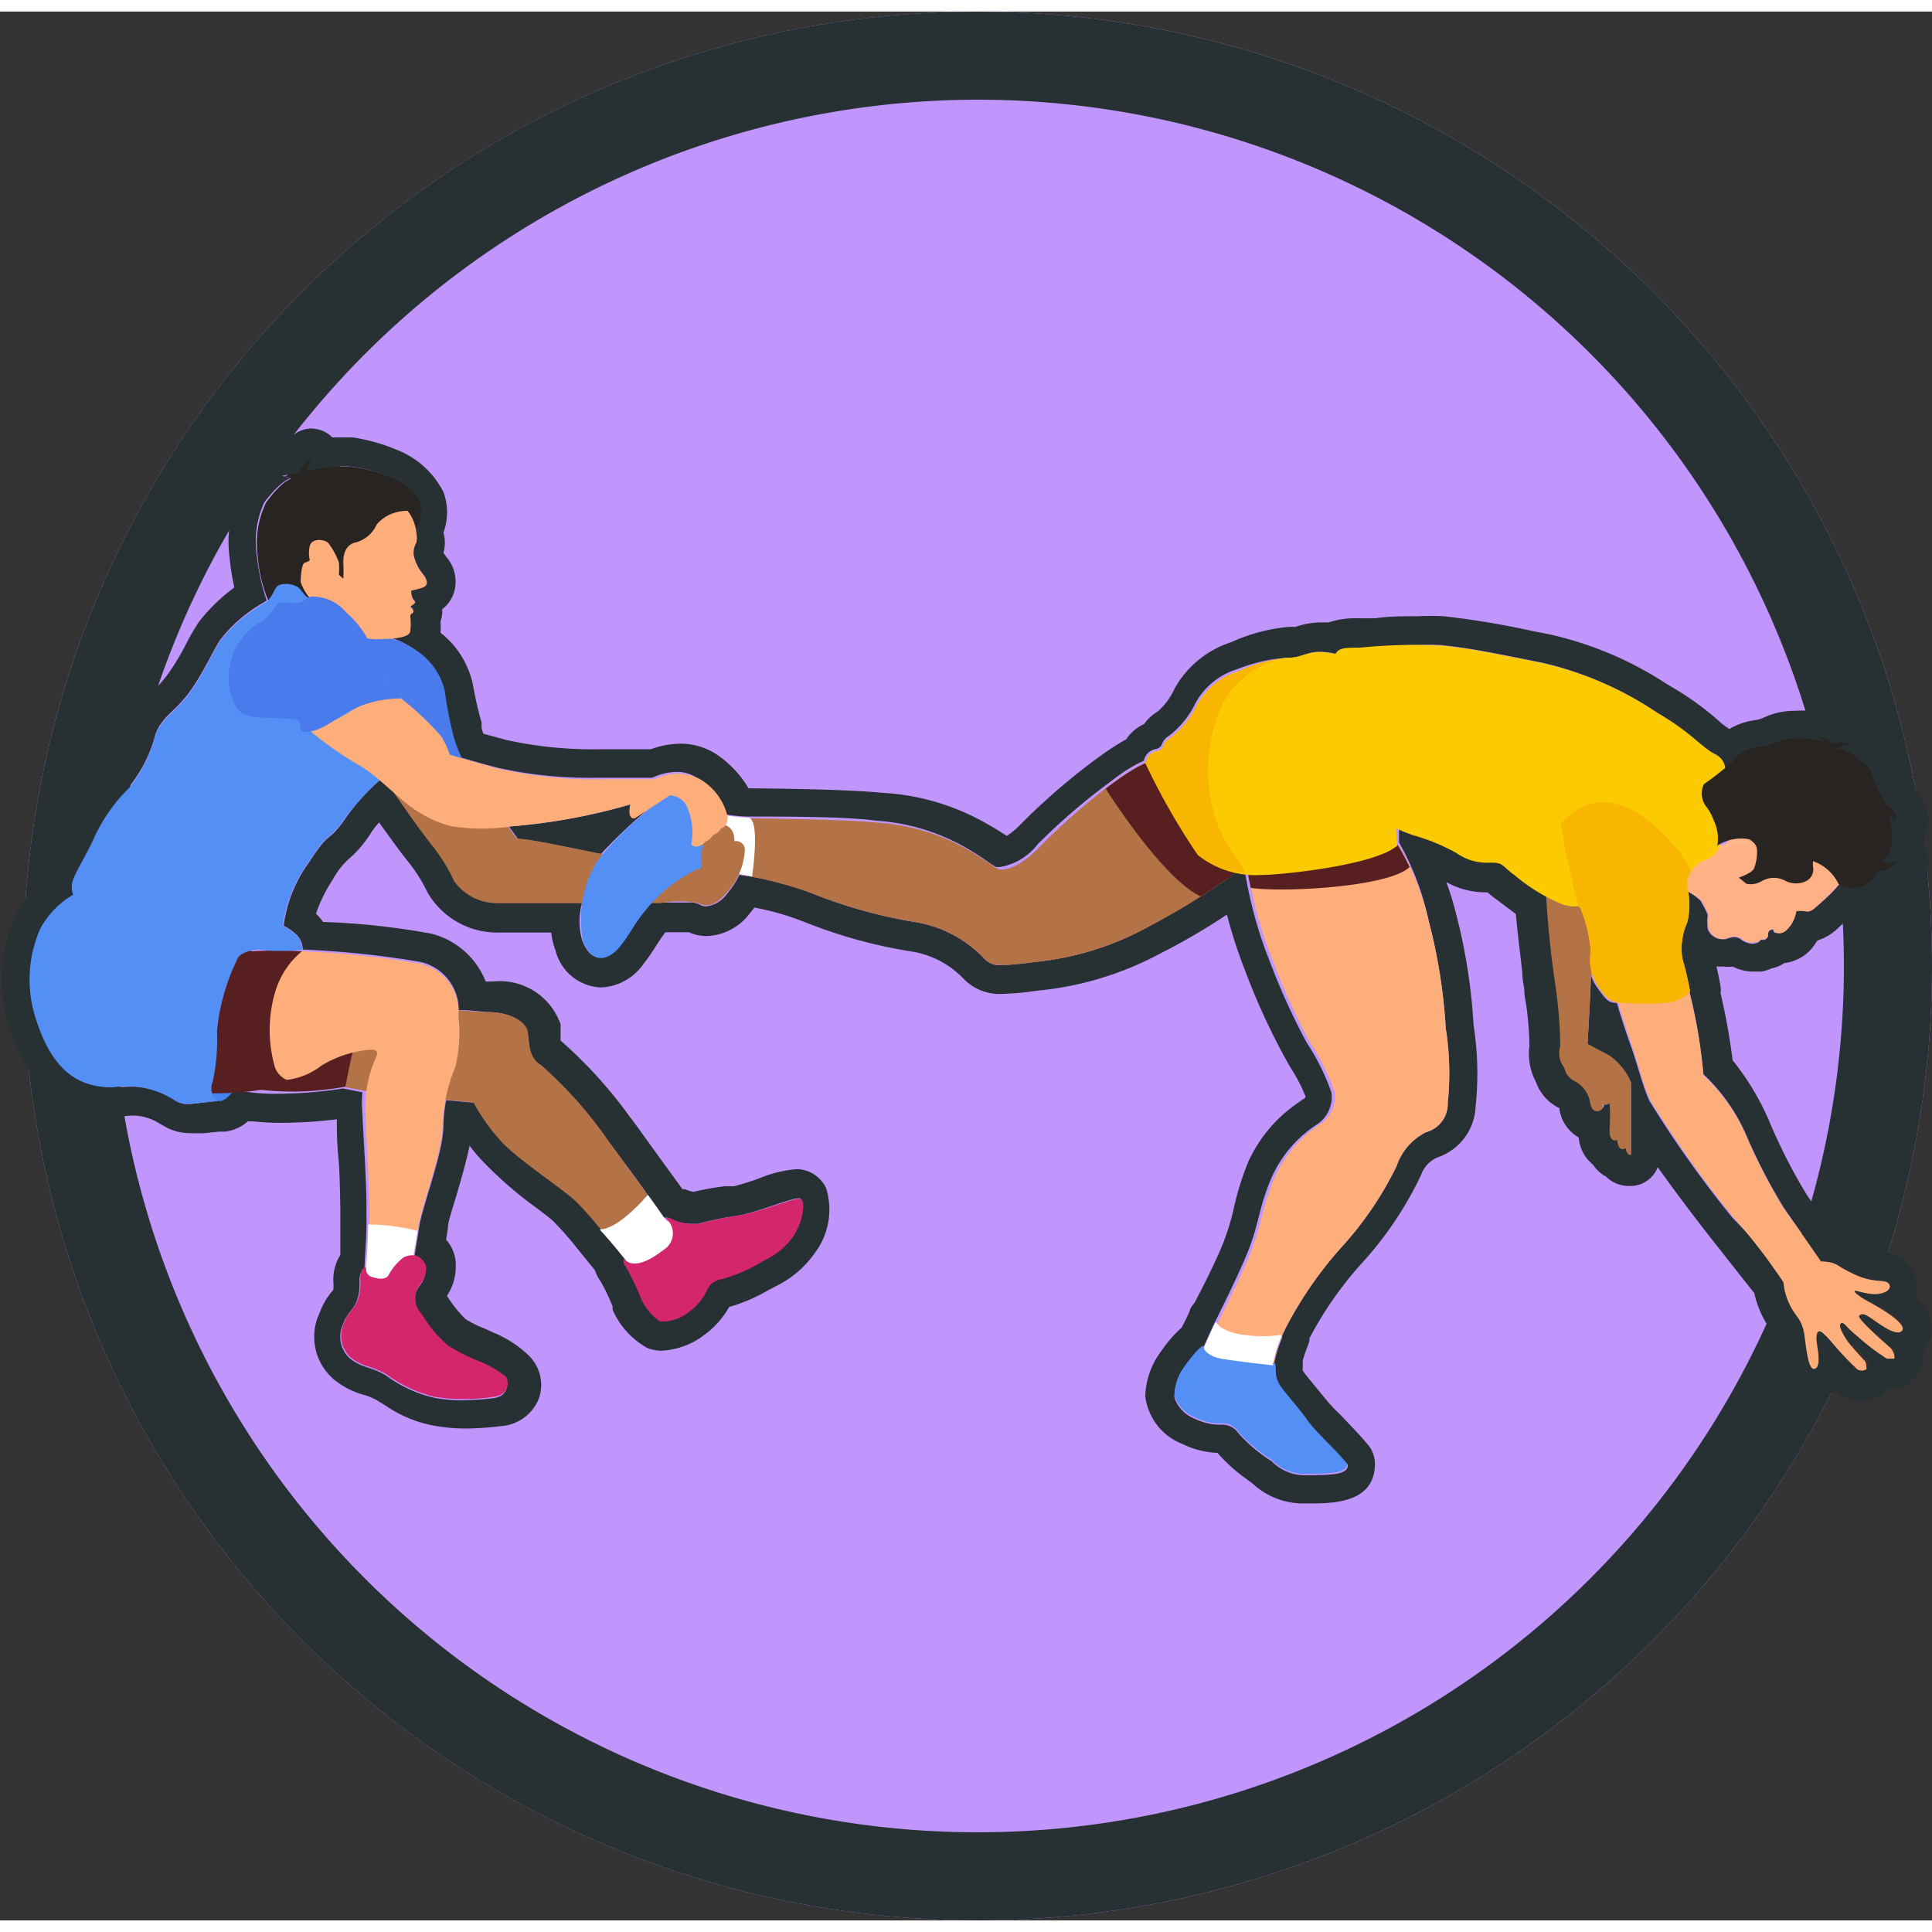
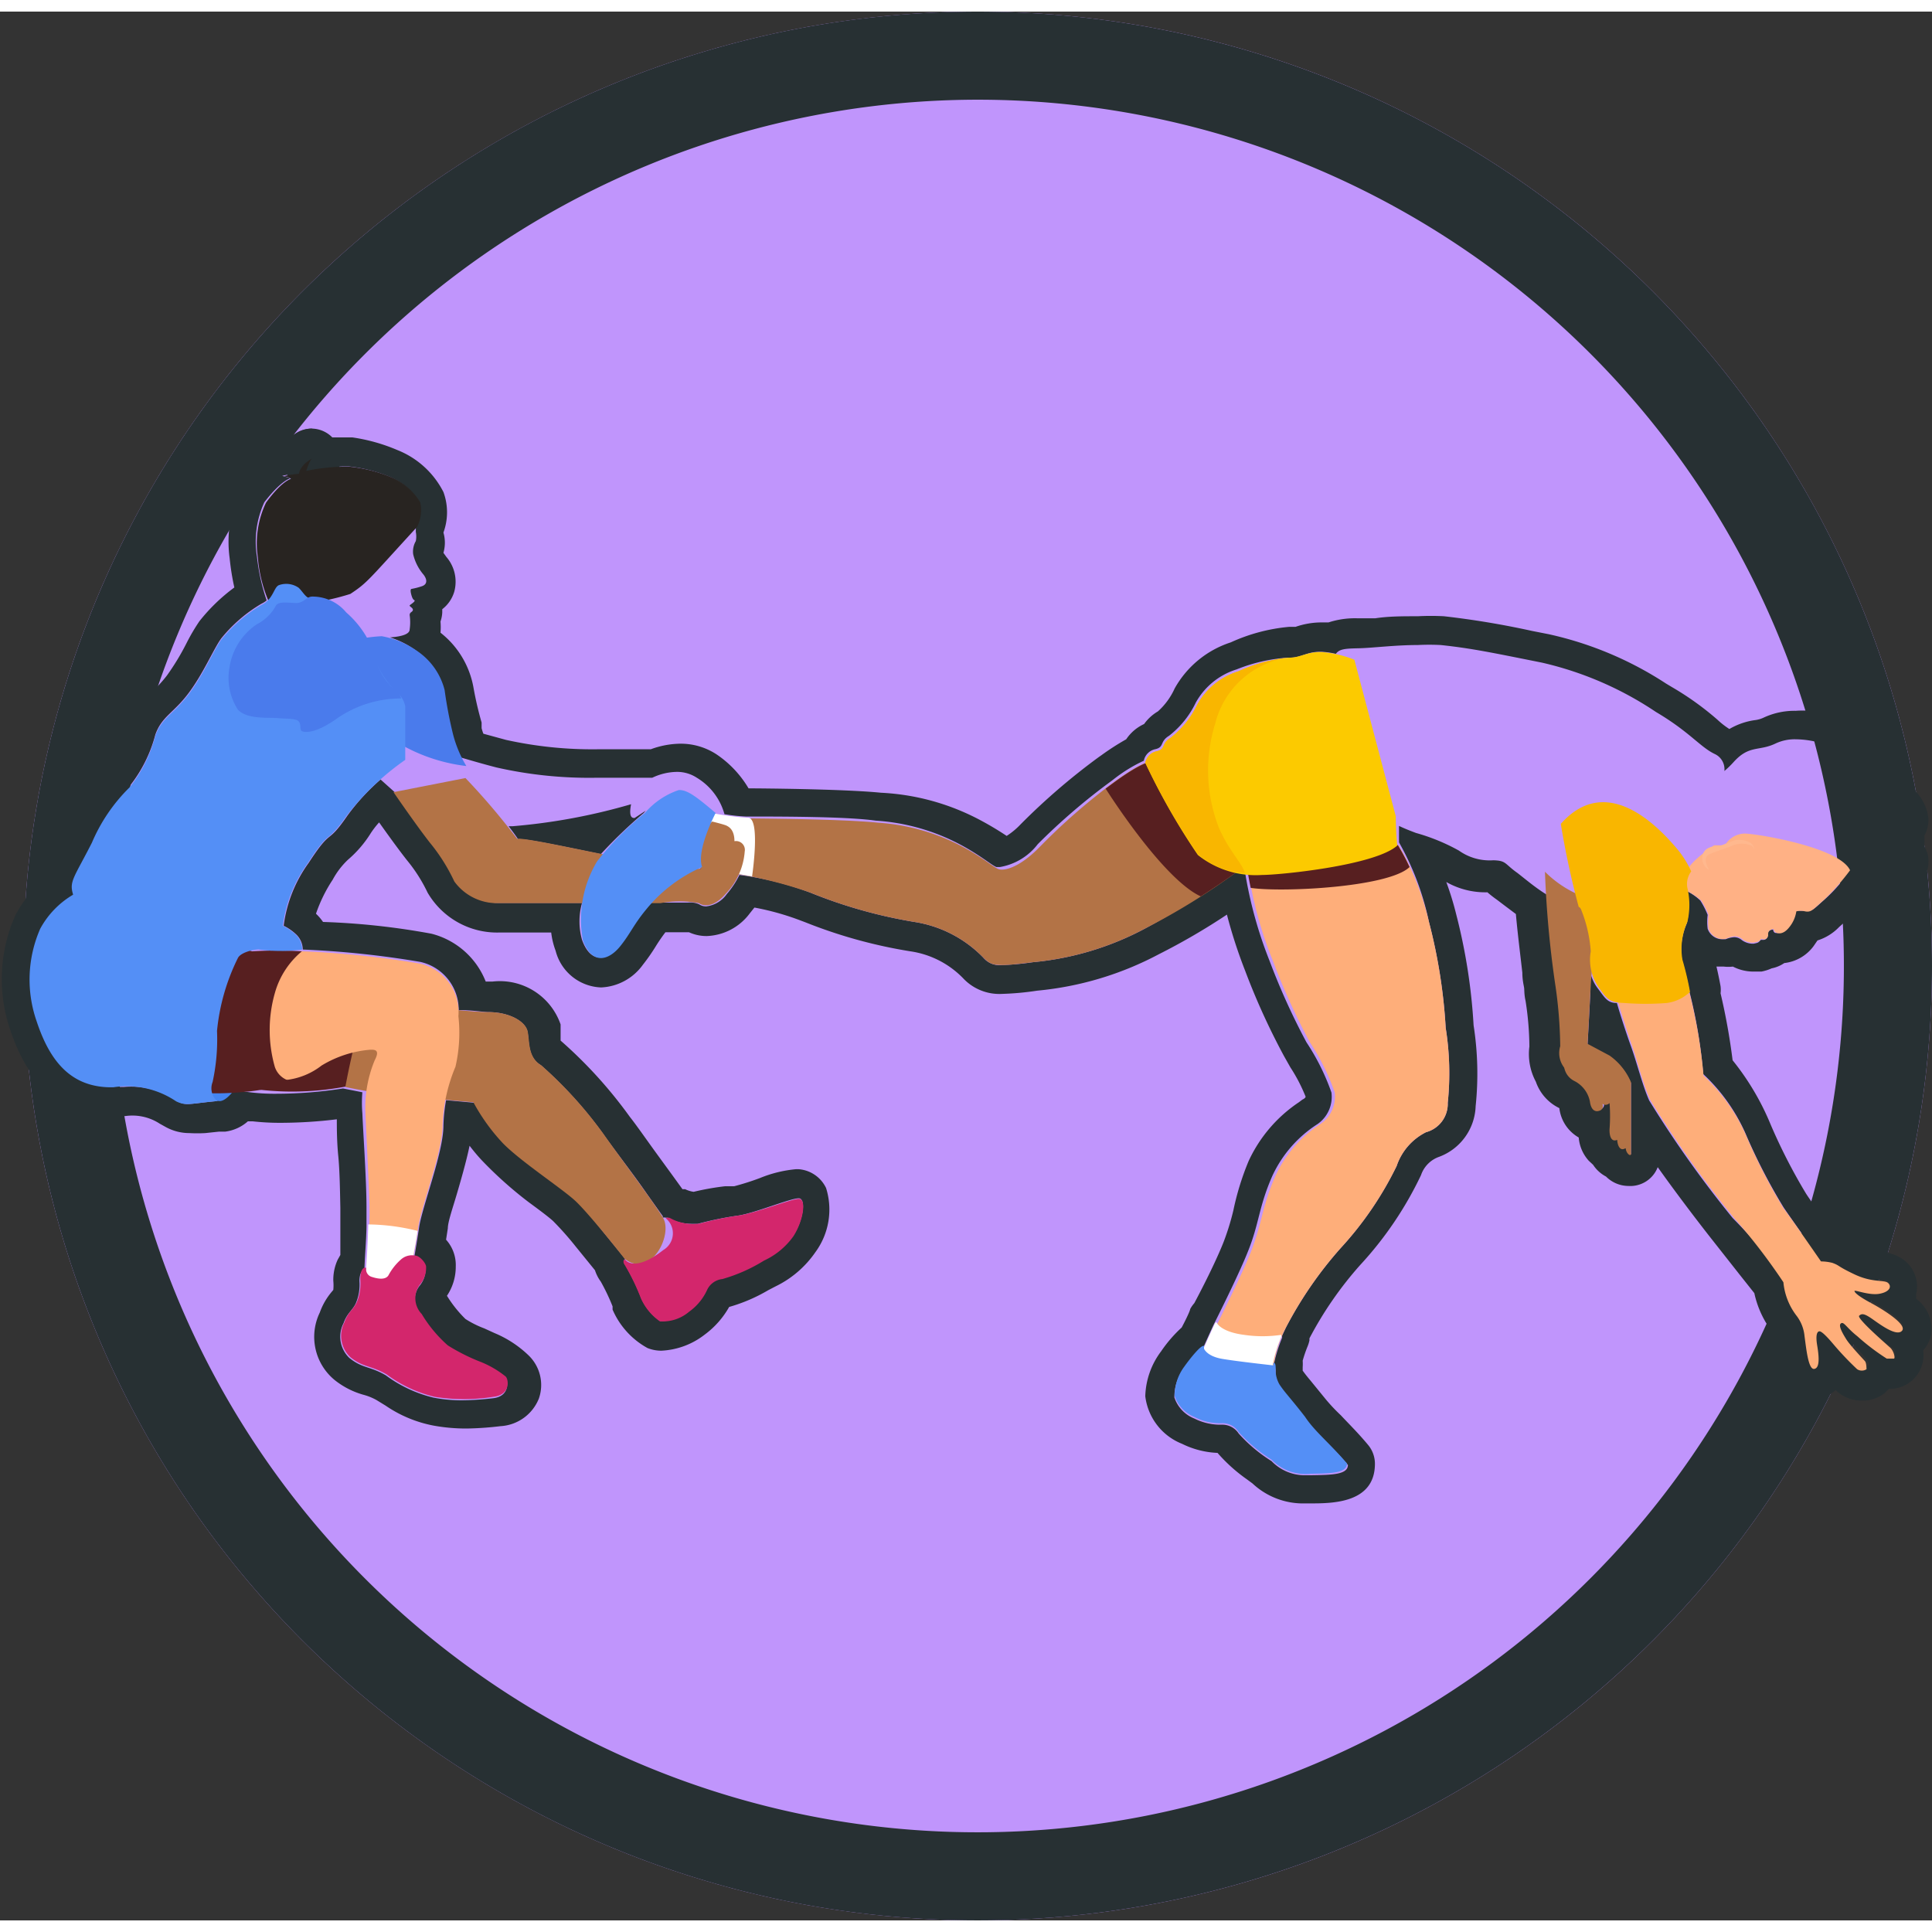
<svg xmlns="http://www.w3.org/2000/svg" viewBox="0 0 65.79 65" width="30" height="30">
  <rect x="0" y="0" width="65.79" height="65" fill="#333333" stroke="none" />
  <defs>
    <style>.cls-1{fill:#c095fc;}.cls-2{fill:#273033;}.cls-3{fill:#b37346;}.cls-4{fill:#fff;}.cls-5{fill:#548ff6;}.cls-6{fill:#571f20;}.cls-7{fill:#feae7a;}.cls-8{fill:#d3266c;}.cls-9{fill:#4a7bec;}.cls-10{fill:#4484f1;}.cls-11{fill:#282421;}.cls-12{fill:#ffb185;}.cls-13{fill:#ffb88e;}.cls-14{fill:#fcca00;}.cls-15{fill:#f9b600;}</style>
  </defs>
  <title>Ресурс 133</title>
  <g id="Слой_2" data-name="Слой 2">
    <g id="Capa_1" data-name="Capa 1">
      <circle class="cls-1" cx="33.29" cy="32.5" r="32.5" />
      <path class="cls-2" d="M33.29,3A29.5,29.5,0,1,1,3.79,32.5,29.53,29.53,0,0,1,33.29,3m0-3a32.5,32.5,0,1,0,32.5,32.5A32.5,32.5,0,0,0,33.29,0Z" />
      <path class="cls-2" d="M10.61,15.2h0m0,0h0m0-1h0a1,1,0,0,0-.49.13l-.18.12a1,1,0,1,0,.68-.25Zm0,2h0Z" />
      <path class="cls-2" d="M10.58,15.22a1.32,1.32,0,0,0-.19.42,7.77,7.77,0,0,1,1.27-.15h.23a5.1,5.1,0,0,1,1.38.35,2.12,2.12,0,0,1,1,.86,1.23,1.23,0,0,1-.11.84l0,0q0,.09,0,.18a.82.82,0,0,1,0,.31.71.71,0,0,0-.09.45,1.65,1.65,0,0,0,.35.69c.14.18.13.34-.06.4a2.55,2.55,0,0,1-.35.09s-.06,0,0,.21.11.15.11.19-.11.11-.16.15.1.08.1.16-.11.07-.11.18a1.7,1.7,0,0,1,0,.49c0,.15-.24.24-.67.27a3,3,0,0,1,.87.44,2.28,2.28,0,0,1,.91,1.31,14.48,14.48,0,0,0,.29,1.52,3.57,3.57,0,0,0,.31.81c.34.1.82.24,1.25.35a14.26,14.26,0,0,0,3.36.35h1.94a2,2,0,0,1,.83-.2,1.22,1.22,0,0,1,.69.2,2.1,2.1,0,0,1,.94,1.24,5.64,5.64,0,0,0,.73.08c1.24,0,3.43,0,4.42.14a7.09,7.09,0,0,1,2.89.82c.69.37,1.06.7,1.22.76l.12,0a2.06,2.06,0,0,0,1.29-.78,21.33,21.33,0,0,1,2.52-2.16h0l.09-.07a5.17,5.17,0,0,1,1-.61.5.5,0,0,1,.38-.39c.33-.07.15-.26.48-.46a3.16,3.16,0,0,0,.91-1.13,2.4,2.4,0,0,1,1.39-1.13A5.67,5.67,0,0,1,43.85,22h.09c.36,0,.57-.2,1-.2H45a2.65,2.65,0,0,1,.49.07c.12-.17.33-.18.79-.19s1.22-.11,2-.11a7.57,7.57,0,0,1,.78,0c1.05.11,1.8.27,3.45.6a11.61,11.61,0,0,1,3.88,1.68c1.15.68,1.5,1.19,2,1.43a.57.57,0,0,1,.33.58,3.15,3.15,0,0,0,.31-.3c.54-.6.86-.36,1.44-.64a1.52,1.52,0,0,1,.67-.14,3.2,3.2,0,0,1,1,.17s0-.14-.22-.17h0a.63.63,0,0,1,.5.23,1.44,1.44,0,0,1,.46-.09.68.68,0,0,1,.24,0h0a1.41,1.41,0,0,0-.52.15,1.4,1.4,0,0,1,.7.34c.34.3.4.34.47.53s.47,1,.47,1,.55.42.32.6a.54.54,0,0,0-.22-.23,2.19,2.19,0,0,1,.12,1,.9.9,0,0,1-.33.6.31.31,0,0,0,.22.06,1,1,0,0,0,.31-.06c-.39.37-.42.31-.69.33a.93.93,0,0,1-.81.58,1.19,1.19,0,0,1-.5-.13,5.18,5.18,0,0,1-.5.52c-.34.3-.43.41-.58.41H61.3a.45.45,0,0,0-.15,0,1.12,1.12,0,0,1-.24.54.44.44,0,0,1-.34.21.27.27,0,0,1-.13,0,.13.13,0,0,1-.06-.11s-.2,0-.19.19a.14.14,0,0,1-.15.16l-.08,0c-.09.11-.11.1-.24.13h-.07a.64.64,0,0,1-.36-.14.39.39,0,0,0-.24-.08.9.9,0,0,0-.29.07l-.12,0a.53.53,0,0,1-.49-.36,1.91,1.91,0,0,1,0-.47,2.92,2.92,0,0,0-.25-.49,1.84,1.84,0,0,0-.46-.32,2.4,2.4,0,0,1,0,1.1,2.22,2.22,0,0,0-.16,1.26,10.52,10.52,0,0,1,.26,1.1l0,0A17.17,17.17,0,0,1,58,36.18a6.2,6.2,0,0,1,1.43,2,19.79,19.79,0,0,0,1.3,2.53c.23.35,1.27,1.8,1.27,1.8a1.59,1.59,0,0,1,.39.05c.27.1.14.1.75.39s1,.18,1.14.29.09.29-.28.37l-.17,0a4.28,4.28,0,0,1-.68-.11h0c0,.06.16.19.57.41s1.24.73,1.05.94a.19.19,0,0,1-.15.06,2.11,2.11,0,0,1-.87-.45c-.17-.12-.27-.19-.35-.19a.13.13,0,0,0-.11.07c-.09.13.77.9,1.06,1.09s.19.28.12.37a.23.23,0,0,1-.16,0h-.07a7.6,7.6,0,0,1-1-.76c-.33-.27-.43-.46-.52-.46h0c-.1.07,0,.28.18.54s.48.54.64.75.09.24.05.27a.24.24,0,0,1-.14,0,.28.28,0,0,1-.18-.06,10.21,10.21,0,0,1-.79-.83c-.2-.25-.36-.46-.49-.46s-.14.13-.08.48.09.77-.1.8h0c-.19,0-.26-.68-.32-1.11a1.35,1.35,0,0,0-.28-.71,2.2,2.2,0,0,1-.44-1.13A20.42,20.42,0,0,0,59,41.08a37.07,37.07,0,0,1-2.84-4c-.23-.51-.42-1.3-.64-1.9-.14-.39-.34-1-.46-1.42-.33,0-.41-.18-.66-.51a1.38,1.38,0,0,1-.24-.51c0,.2,0,.4,0,.6-.07,1.36-.1,1.84-.1,1.84l.75.4a2.11,2.11,0,0,1,.73.91c0,.16,0,.69,0,1.26s0,1.05,0,1.17,0,0,0,0-.13-.11-.14-.23a.21.21,0,0,1-.11,0c-.12,0-.17-.18-.18-.32l-.09,0c-.16,0-.18-.25-.17-.39a5.81,5.81,0,0,0,0-.88.21.21,0,0,1-.14.06.18.18,0,0,1-.1,0,.16.16,0,0,1-.11.22l-.08,0c-.13,0-.22-.13-.24-.33a1,1,0,0,0-.54-.7.59.59,0,0,1-.32-.42,1,1,0,0,1-.15-.69,15.32,15.32,0,0,0-.18-2.17c0-.19-.24-1.86-.32-3-.38-.23-.74-.54-1-.74-.44-.31-.37-.42-.82-.43a1.81,1.81,0,0,1-1.17-.33,6.72,6.72,0,0,0-1.46-.6c-.16-.06-.37-.14-.58-.24,0,.17,0,.36,0,.56A9.35,9.35,0,0,1,48.66,31a18.44,18.44,0,0,1,.57,3.61,9.76,9.76,0,0,1,.07,2.55,1,1,0,0,1-.74,1,2,2,0,0,0-1,1.15,11.66,11.66,0,0,1-1.91,2.8,13.35,13.35,0,0,0-1.85,2.68l-.14.3s0,0,0,.07a5,5,0,0,0-.29.95h0c.05,0,.06.07.07.17a1,1,0,0,0,.13.57c.2.3.35.43.87,1.1.36.45.84.82,1.46,1.54,0,.33-.54.34-1.23.35H44.5a1.57,1.57,0,0,1-1.2-.48,5.15,5.15,0,0,1-1.12-.94.66.66,0,0,0-.55-.3h-.13a2,2,0,0,1-.83-.21,1.17,1.17,0,0,1-.68-.72,1.67,1.67,0,0,1,.33-1c.21-.29.55-.71.66-.71h0c.1-.22.35-.78.38-.83s0,0,0,0h0c.38-.76.88-1.79,1.12-2.39.41-1,.37-1.53.85-2.62a4.18,4.18,0,0,1,1.54-1.76,1.13,1.13,0,0,0,.47-1.07,7.71,7.71,0,0,0-.85-1.71,23,23,0,0,1-1.26-2.78,14.32,14.32,0,0,1-.83-3l-.42-.06.06,0h0A23,23,0,0,1,39,31.22a10.06,10.06,0,0,1-3.82,1.15,9.47,9.47,0,0,1-1.07.1.72.72,0,0,1-.63-.26A4.15,4.15,0,0,0,31.14,31,16.66,16.66,0,0,1,27.59,30a10.72,10.72,0,0,0-2.41-.6,3,3,0,0,1-.43.65,1,1,0,0,1-.7.42.41.41,0,0,1-.24-.07.75.75,0,0,0-.38-.06c-.23,0-.54,0-.93,0h-.35l-.19.22c-.43.52-.54.83-.89,1.26a.91.91,0,0,1-.64.39c-.23,0-.45-.16-.61-.6a2.32,2.32,0,0,1,0-1.26H17a1.79,1.79,0,0,1-1.49-.74,6.21,6.21,0,0,0-.84-1.33c-.46-.59-1.15-1.59-1.23-1.7l-.48-.43a7.36,7.36,0,0,0-1.13,1.23c-.73,1.06-.5.35-1.32,1.61a4.66,4.66,0,0,0-.85,2.14,1.68,1.68,0,0,1,.41.28.72.72,0,0,1,.24.53h0a31.47,31.47,0,0,1,4,.42A1.67,1.67,0,0,1,15.62,34c.46,0,.85.07,1,.07.73,0,1.27.32,1.34.66s0,.88.46,1.15a14.13,14.13,0,0,1,2.15,2.38c.35.5,1,1.33,1.46,2h0l.54.76h0l0,.05a.19.19,0,0,1,.1,0l.06,0a1.74,1.74,0,0,0,.81.21l.22,0A11.59,11.59,0,0,1,25.13,41c.56-.08,1.78-.59,2.07-.59h0c.25,0,.17.72-.19,1.27a2.53,2.53,0,0,1-1,.83,5.59,5.59,0,0,1-1.42.63.65.65,0,0,0-.53.39,1.86,1.86,0,0,1-.6.72,1.62,1.62,0,0,1-.88.34h-.1a1.89,1.89,0,0,1-.64-.77,7.56,7.56,0,0,0-.55-1.14c-.11-.16,0-.2,0-.2h0l-.06-.08h0l0,0h0l-.74-.91a12.6,12.6,0,0,0-.86-1c-.47-.44-1.86-1.34-2.44-1.94a6.63,6.63,0,0,1-1-1.39l-1-.09a5.71,5.71,0,0,0-.09.87c0,.91-.73,2.77-.83,3.47-.05.35-.11.69-.16,1h0c.17,0,.39.28.38.39a.88.88,0,0,1-.21.6.77.77,0,0,0,.06,1,4.53,4.53,0,0,0,.89,1.07,6.66,6.66,0,0,0,1.14.57,3.32,3.32,0,0,1,.83.49c.11.11.16.63-.42.69a10,10,0,0,1-1.06.07,5.13,5.13,0,0,1-.95-.09,4.47,4.47,0,0,1-1.63-.76c-.55-.32-.79-.23-1.24-.59a1,1,0,0,1-.2-1.19c.12-.34.29-.42.41-.66a1.61,1.61,0,0,0,.13-.77c0-.24.08-.38.17-.38h0a.27.27,0,0,0,0,.08c0-.44.06-1,.07-1.55h0c0-.24,0-.47,0-.66,0-.95-.12-2.64-.14-3.2a4.15,4.15,0,0,1,0-.72l-.66-.13,0-.14,0,.14a14.66,14.66,0,0,1-2.25.18,6.89,6.89,0,0,1-1-.06l-.17,0-.47,0a.76.76,0,0,1-.42.31H7.39c-.55.05-.81.1-1,.1a.67.67,0,0,1-.36-.1,2.73,2.73,0,0,0-1.82-.48H3.78c-1.36,0-2.09-.88-2.54-2.24a4.31,4.31,0,0,1,.12-3.16A3,3,0,0,1,2.5,30.06c-.16-.48,0-.59.63-1.8a5.83,5.83,0,0,1,1.28-1.88,4.74,4.74,0,0,0,.88-1.76c.22-.62.62-.73,1.13-1.41s.85-1.5,1.11-1.86a5.07,5.07,0,0,1,1.38-1.19.74.74,0,0,0,.17-.11,6.91,6.91,0,0,1-.33-1.49A3.21,3.21,0,0,1,9,16.71c.59-.77.9-.82.9-.82l-.29-.08a2.86,2.86,0,0,1,.51-.08s0-.28.44-.51M21.46,27a20.36,20.36,0,0,1-4,.74h-.14c.12.16.23.3.32.44h.05c.33,0,1.6.27,2.77.51a16.44,16.44,0,0,1,1.46-1.4l.07-.08-.38.25h0c-.07,0-.21,0-.12-.47m2.44,2.23,0-.08-.13.06.16,0m-13.32-15a1,1,0,0,0-.48.12,2.06,2.06,0,0,0-.58.47l-.17,0a1,1,0,0,0-.69.76,6,6,0,0,0-.42.49,4.16,4.16,0,0,0-.48,2.57,8.36,8.36,0,0,0,.16,1,6.2,6.2,0,0,0-1.19,1.15,6.69,6.69,0,0,0-.43.73,8.34,8.34,0,0,1-.67,1.11,4.14,4.14,0,0,1-.45.5,2.88,2.88,0,0,0-.82,1.18l-.07.2a3.37,3.37,0,0,1-.59,1.21l-.09.09a6.75,6.75,0,0,0-1.35,2l-.34.65a3.29,3.29,0,0,0-.45,1.12,3.8,3.8,0,0,0-1,1.21,5.33,5.33,0,0,0-.18,3.92c.65,1.94,1.82,2.93,3.49,2.93h.43a1.7,1.7,0,0,1,1.17.26l.18.1a1.67,1.67,0,0,0,.83.22,4.87,4.87,0,0,0,.54,0l.47-.05h.21a1.43,1.43,0,0,0,.77-.35h.17a8.38,8.38,0,0,0,1,.05,16,16,0,0,0,1.86-.12c0,.3,0,.76.05,1.26s.06,1.28.07,1.76c0,.17,0,.38,0,.6s0,.67,0,1l-.09.16a1.63,1.63,0,0,0-.15.72,1.59,1.59,0,0,1,0,.31l-.05.06a2.28,2.28,0,0,0-.41.71,1.9,1.9,0,0,0,.52,2.31,2.76,2.76,0,0,0,1,.5,1.94,1.94,0,0,1,.41.17l.31.19a4.32,4.32,0,0,0,1.63.68,6.16,6.16,0,0,0,1.13.1,10.67,10.67,0,0,0,1.15-.08,1.5,1.5,0,0,0,1.31-.94A1.4,1.4,0,0,0,18,45.76,3.73,3.73,0,0,0,16.84,45l-.35-.16a3.32,3.32,0,0,1-.64-.32,4.12,4.12,0,0,1-.63-.79,1.78,1.78,0,0,0,.3-1,1.29,1.29,0,0,0-.33-.91l.06-.39c0-.21.16-.67.29-1.11s.34-1.16.45-1.7a6.12,6.12,0,0,0,.42.5A13.59,13.59,0,0,0,18,40.54c.34.25.69.51.84.65a10.65,10.65,0,0,1,.77.87l.65.8a1.38,1.38,0,0,0,.2.39,7.09,7.09,0,0,1,.4.84l0,.11a2.72,2.72,0,0,0,1.19,1.31,1.26,1.26,0,0,0,.47.09,2.6,2.6,0,0,0,1.48-.55,3,3,0,0,0,.83-.94,5.67,5.67,0,0,0,1.33-.57l.25-.13a3.5,3.5,0,0,0,1.36-1.17,2.45,2.45,0,0,0,.36-2.18,1.13,1.13,0,0,0-.93-.64h-.1a4.24,4.24,0,0,0-1.22.3A8.86,8.86,0,0,1,25,40l-.31,0a9,9,0,0,0-1.07.19,1,1,0,0,1-.29-.09l-.09,0-.34-.47-.51-.7c-.35-.48-.71-1-.94-1.29a15.42,15.42,0,0,0-2.36-2.6c0-.06,0-.17,0-.25s0-.21,0-.3a2.19,2.19,0,0,0-2.32-1.46h-.23a2.7,2.7,0,0,0-1.85-1.63A24.56,24.56,0,0,0,11,31a1.67,1.67,0,0,0-.24-.28,5.07,5.07,0,0,1,.57-1.16,2.69,2.69,0,0,1,.52-.68,3.89,3.89,0,0,0,.78-.91c.08-.12.17-.24.28-.36.27.38.65.91.95,1.29A5.31,5.31,0,0,1,14.56,30,2.74,2.74,0,0,0,17,31.36h1.77a2.64,2.64,0,0,0,.15.62,1.66,1.66,0,0,0,1.55,1.25,1.85,1.85,0,0,0,1.42-.77,6.69,6.69,0,0,0,.44-.63,5.81,5.81,0,0,1,.33-.48h.19l.61,0h0a1.44,1.44,0,0,0,.61.13,1.91,1.91,0,0,0,1.46-.77l.16-.2a9,9,0,0,1,1.57.44l.16.06A16.81,16.81,0,0,0,31,32a3.13,3.13,0,0,1,1.79.91,1.69,1.69,0,0,0,1.33.54,9.83,9.83,0,0,0,1.2-.11,11,11,0,0,0,4.14-1.24,22.26,22.26,0,0,0,2.32-1.35,16.88,16.88,0,0,0,.62,1.91,23.72,23.72,0,0,0,1.32,2.9l.22.39a5.67,5.67,0,0,1,.52,1h0s0,.05-.11.1l-.12.09a4.86,4.86,0,0,0-1.71,2A9.23,9.23,0,0,0,42,40.82a8.56,8.56,0,0,1-.33,1.07c-.16.41-.5,1.15-1,2.09a1.12,1.12,0,0,0-.14.2s0,.08-.29.63a4.61,4.61,0,0,0-.7.81A2.66,2.66,0,0,0,39,47.15a2,2,0,0,0,1.25,1.62,3,3,0,0,0,1.21.31,5.56,5.56,0,0,0,1,.9l.19.14a2.52,2.52,0,0,0,1.8.68h.16c.75,0,2.21,0,2.21-1.35a1,1,0,0,0-.24-.65c-.35-.42-.67-.73-.92-1a6.06,6.06,0,0,1-.51-.54l-.53-.65c-.11-.13-.18-.22-.26-.33v-.12a1.62,1.62,0,0,0,0-.22,4.51,4.51,0,0,1,.16-.47,1.2,1.2,0,0,0,.07-.22l0-.07a12.42,12.42,0,0,1,1.73-2.5,12.23,12.23,0,0,0,2.07-3.06A1,1,0,0,1,49,39L49,39a1.91,1.91,0,0,0,1.25-1.73,10.64,10.64,0,0,0-.07-2.75,19.5,19.5,0,0,0-.59-3.77,10.2,10.2,0,0,0-.34-1.11,2.69,2.69,0,0,0,1.4.35,3.91,3.91,0,0,0,.32.25l.29.22.36.27c.06.68.16,1.46.22,2,0,.25.05.44.06.51s0,.23.05.45a10.42,10.42,0,0,1,.13,1.55,2,2,0,0,0,.22,1.2,1.57,1.57,0,0,0,.8.9h0a1.33,1.33,0,0,0,.66,1,1.34,1.34,0,0,0,.34.79l.15.14a1.17,1.17,0,0,0,.44.4,1.08,1.08,0,0,0,.76.32,1,1,0,0,0,1-.64c.59.83,1.28,1.74,1.79,2.39l1,1.27.5.63A3.32,3.32,0,0,0,60.38,45a.42.42,0,0,1,.09.24l0,.12c.1.74.24,1.86,1.29,1.86h.15a1.12,1.12,0,0,0,.6-.28l.06.06a1.28,1.28,0,0,0,.84.3,1.23,1.23,0,0,0,.76-.25l.15-.15a1.15,1.15,0,0,0,1.17-1.31,1.1,1.1,0,0,0,.27-.93,1.31,1.31,0,0,0-.51-.83,1.13,1.13,0,0,0,0-.15,1.14,1.14,0,0,0-.42-1.17,1.41,1.41,0,0,0-.78-.27,1.42,1.42,0,0,1-.54-.14,3.41,3.41,0,0,1-.41-.22,1.9,1.9,0,0,0-.43-.21l-.17,0c-.35-.49-.86-1.2-1-1.42a19.11,19.11,0,0,1-1.2-2.34A8.85,8.85,0,0,0,59,35.71a21.54,21.54,0,0,0-.41-2.28,1,1,0,0,0,0-.24s-.06-.34-.14-.67l.25,0a1.35,1.35,0,0,0,.31,0,1.53,1.53,0,0,0,.69.17l.28,0a1.55,1.55,0,0,0,.35-.11,1.17,1.17,0,0,0,.43-.18,1.44,1.44,0,0,0,1-.58l.13-.19a1.75,1.75,0,0,0,.74-.46l.18-.16.17-.16h.18a1.82,1.82,0,0,0,1.4-.65,2,2,0,0,0,.8-.53,1,1,0,0,0,.17-1.24l0-.06a2.45,2.45,0,0,0,0-.31,1.13,1.13,0,0,0,.14-.56A1.57,1.57,0,0,0,65,26.36c-.14-.28-.29-.57-.32-.66a1.73,1.73,0,0,0-.58-.8,1,1,0,0,0-.63-.83,1.67,1.67,0,0,0-.59-.1h-.24a1.66,1.66,0,0,0-.72-.16,1,1,0,0,0-.26,0,3.66,3.66,0,0,0-.51,0,2.49,2.49,0,0,0-1.11.24,1,1,0,0,1-.3.08,2.37,2.37,0,0,0-.85.3l0,0a2.79,2.79,0,0,1-.41-.32A10,10,0,0,0,56.93,23l-.2-.12a12,12,0,0,0-4-1.68l-.56-.11a29.33,29.33,0,0,0-3-.5,8.48,8.48,0,0,0-.89,0c-.53,0-1,0-1.45.07l-.59,0a2.91,2.91,0,0,0-1,.14l-.25,0H45a2.71,2.71,0,0,0-.88.15l-.15,0h-.06a6.09,6.09,0,0,0-2,.53,3.38,3.38,0,0,0-1.91,1.57,2.34,2.34,0,0,1-.57.78,1.53,1.53,0,0,0-.47.43,1.48,1.48,0,0,0-.61.52,8.57,8.57,0,0,0-.84.54l-.1.07a22.31,22.31,0,0,0-2.65,2.28,2.55,2.55,0,0,1-.48.4,10.56,10.56,0,0,0-1-.59A8,8,0,0,0,30,26.6c-1-.1-3-.14-4.51-.15h0a3.61,3.61,0,0,0-1.08-1.15,2.22,2.22,0,0,0-1.25-.37,3,3,0,0,0-1,.19H20.34a13.58,13.58,0,0,1-3.11-.32l-.77-.21a1.65,1.65,0,0,1-.06-.19l0-.19A11.74,11.74,0,0,1,16.12,23,3.05,3.05,0,0,0,15,21.15a2.18,2.18,0,0,0,0-.38,1.11,1.11,0,0,0,.06-.31l0-.11a1.17,1.17,0,0,0,.41-.6,1.29,1.29,0,0,0-.27-1.18l-.1-.14h0a1.24,1.24,0,0,0,0-.69,2,2,0,0,0,0-1.38,3,3,0,0,0-1.57-1.43A6.11,6.11,0,0,0,12,14.5l-.34,0-.38,0a1,1,0,0,0-.7-.28Zm0,2h0Z" />
      <path class="cls-3" d="M42.11,29.3A23,23,0,0,1,39,31.22a10.06,10.06,0,0,1-3.82,1.15c-1.34.17-1.41.12-1.7-.16A4.15,4.15,0,0,0,31.14,31,16.66,16.66,0,0,1,27.59,30a15,15,0,0,0-3.17-.73s.17-1.47.14-1.8c0,0,3.91,0,5.33.15a7.09,7.09,0,0,1,2.89.82c.69.37,1.06.7,1.22.76s.67,0,1.41-.76A21.28,21.28,0,0,1,38,26.19c.81-.58,1.15-.69,1.33-.67a2.51,2.51,0,0,1,1.12.95c.22.43.46,1.12.7,1.71A2.25,2.25,0,0,0,42.11,29.3Z" />
      <path class="cls-4" d="M24.24,27.29a8.78,8.78,0,0,0,1.23.16c.44,0,.14,2,.14,2l-1.83-.32a.87.87,0,0,1-.28-.71C23.54,28,24.24,27.29,24.24,27.29Z" />
      <path class="cls-3" d="M13.4,26.58s.74,1.08,1.23,1.71a6.22,6.22,0,0,1,.84,1.33,1.79,1.79,0,0,0,1.49.74c.74,0,4.83,0,5.53,0a3.53,3.53,0,0,1,1.31,0c.14.1.49.18.94-.35a2.32,2.32,0,0,0,.62-1.41.3.3,0,0,0-.35-.35c0-.39-.19-.49-.27-.53s-.49-.14-.49-.14l-.47.47a2.94,2.94,0,0,0,0,.92l.1.23s-.63-.06-1.84-.23-4.1-.86-4.43-.8a23.5,23.5,0,0,0-1.76-2.07Z" />
      <path class="cls-5" d="M24.37,27.29s-.67,1.27-.46,1.84A5.06,5.06,0,0,0,22,30.58c-.43.52-.54.83-.89,1.26s-.93.68-1.26-.21a3.85,3.85,0,0,1,.48-2.69,9.87,9.87,0,0,1,1.63-1.65,2.61,2.61,0,0,1,1.15-.78C23.4,26.49,23.72,26.74,24.37,27.29Z" />
      <path class="cls-6" d="M11.8,36.6a8.76,8.76,0,0,1,1.08-2.86,17.78,17.78,0,0,1-3.77-.9s-1,3.49-1,3.76A9.75,9.75,0,0,0,11.8,36.6Z" />
      <path class="cls-3" d="M21.27,42.47s-1.23-1.57-1.71-2-1.86-1.34-2.44-1.94a6.63,6.63,0,0,1-1-1.39l-2.3-.2a18.9,18.9,0,0,1-2.06-.32,26.54,26.54,0,0,1,.69-2.84c.14-.1,3.45.29,4.18.29s1.27.32,1.34.66,0,.88.46,1.15a14.12,14.12,0,0,1,2.15,2.38c.52.74,1.66,2.25,2,2.82S22.17,43.16,21.27,42.47Z" />
      <path class="cls-7" d="M10.31,32a31.47,31.47,0,0,1,4,.42,1.69,1.69,0,0,1,1.3,1.79,5.13,5.13,0,0,1-.1,1.72,5.64,5.64,0,0,0-.44,2c0,.91-.73,2.77-.83,3.47S14,42.71,14,43s-1.54.47-1.54.47.15-1.93.12-2.87-.12-2.64-.14-3.2a4.19,4.19,0,0,1,.32-1.69c.19-.36,0-.36-.14-.36a3.78,3.78,0,0,0-1.67.54,2.39,2.39,0,0,1-1.2.49c-.29.05-1.22-1.18-1.08-2.28S9.67,31.92,10.31,32Z" />
      <path class="cls-4" d="M12.54,41.3a7.18,7.18,0,0,1,1.68.22c-.1.64-.22,1.21-.27,1.53s-1.54.47-1.54.47S12.52,42.28,12.54,41.3Z" />
-       <path class="cls-4" d="M21.27,42.47s-.41-.52-.85-1h0c.64,0,1.59-1.12,1.59-1.12l.06-.05c.24.33.45.63.58.82s.83.21.78.38C23.28,42,21.74,43.2,21.27,42.47Z" />
      <path class="cls-8" d="M12.47,42.78a.27.27,0,0,0,.2.31c.25.08.47.09.56-.06a1.92,1.92,0,0,1,.44-.55.56.56,0,0,1,.46-.12c.17,0,.39.28.38.39a.88.88,0,0,1-.21.6.77.77,0,0,0,.06,1,4.53,4.53,0,0,0,.89,1.07,6.66,6.66,0,0,0,1.14.57,3.31,3.31,0,0,1,.83.49c.11.11.16.63-.42.69a6.35,6.35,0,0,1-2,0,4.47,4.47,0,0,1-1.63-.76c-.55-.32-.79-.23-1.24-.59a1,1,0,0,1-.2-1.19c.12-.34.29-.42.41-.66a1.61,1.61,0,0,0,.13-.77C12.26,42.88,12.36,42.74,12.47,42.78Z" />
      <path class="cls-9" d="M15.88,25.69a4.07,4.07,0,0,1-.45-1.07,14.49,14.49,0,0,1-.29-1.52,2.28,2.28,0,0,0-.91-1.31A3,3,0,0,0,13,21.27a4.89,4.89,0,0,0-1.11.18s1,3,1.58,3.4A5.87,5.87,0,0,0,15.88,25.69Z" />
      <path class="cls-10" d="M8.09,36.55s-.31.52-.59.55A.59.59,0,0,1,7,36.83c-.06-.1.13-.73.56-.66A.73.73,0,0,1,8.09,36.55Z" />
      <path class="cls-11" d="M14.2,17.55a1.23,1.23,0,0,0,.11-.84,2.12,2.12,0,0,0-1-.86,5.1,5.1,0,0,0-1.38-.35,6.53,6.53,0,0,0-1.5.14s.12-.41.22-.43c-.45.23-.47.53-.47.53a2.86,2.86,0,0,0-.51.08l.29.08s-.3,0-.9.82a3.21,3.21,0,0,0-.28,1.86,4.77,4.77,0,0,0,.42,1.62,8,8,0,0,0,2.73-.37C12.52,19.44,12.52,19.38,14.2,17.55Z" />
      <path class="cls-6" d="M10.28,32a2.83,2.83,0,0,0-.92,1.42,4.59,4.59,0,0,0,0,2.52.73.73,0,0,0,.6.49,6.09,6.09,0,0,1-1.57.35A9.82,9.82,0,0,1,7,36.83c-.28,0-.15-1.77-.07-2.5a4.94,4.94,0,0,1,1-2.31A.85.85,0,0,1,8.58,32,14.82,14.82,0,0,1,10.28,32Z" />
      <path class="cls-5" d="M9.63,31.14A4.66,4.66,0,0,1,10.48,29c.82-1.26.58-.56,1.32-1.61a9,9,0,0,1,2-1.91V23.66a.82.82,0,0,0-.31-.5A3.19,3.19,0,0,1,12.74,22a3.7,3.7,0,0,0-1-1.55A1.54,1.54,0,0,0,10.64,20c-.22,0-.31-.23-.47-.38a.74.74,0,0,0-.67-.09c-.18.07-.19.48-.59.67a5.07,5.07,0,0,0-1.38,1.19c-.26.37-.6,1.19-1.11,1.86s-.91.79-1.13,1.41a4.74,4.74,0,0,1-.88,1.76,5.83,5.83,0,0,0-1.28,1.88c-.62,1.22-.79,1.32-.63,1.8.79.41,3.21,1.79,4.25,1.67A28.15,28.15,0,0,0,9.63,31.14Z" />
-       <path class="cls-7" d="M13.66,23.39A10.13,10.13,0,0,1,15,24.65a2.28,2.28,0,0,1,.31.65s.94.29,1.7.49a14.58,14.58,0,0,0,3.6.35c1.56,0,1.7,0,1.7,0a1.65,1.65,0,0,1,1.53,0,2,2,0,0,1,.94,1.29c0,.22-.1.35-.23.39a.46.46,0,0,1-.27.22.48.48,0,0,1-.25.22c-.16.18-.37.23-.49.1A2.18,2.18,0,0,0,23.36,27a.71.71,0,0,0-.55-.31l-1.19.78s-.27.08-.16-.47a20.36,20.36,0,0,1-4,.74,6.78,6.78,0,0,1-2.09,0,3.74,3.74,0,0,1-1.09-.47c-.6-.34-1.29-1.13-1.94-1.54a12.35,12.35,0,0,1-1.8-1.25,6,6,0,0,0,1.47-.7C12.76,23.32,13.2,23.22,13.66,23.39Z" />
      <path class="cls-5" d="M7.39,37.1a.59.59,0,0,1-.15-.65,6.81,6.81,0,0,0,.15-1.74,7.12,7.12,0,0,1,.71-2.48c.11-.22.64-.31.73-.29a5.71,5.71,0,0,0,1.46,0,.72.72,0,0,0-.24-.53,1.91,1.91,0,0,0-1.3-.48c-.76-.06-1.37.23-1.87,0A8,8,0,0,0,5,30.06a22.76,22.76,0,0,0-2.49,0,3,3,0,0,0-1.14,1.17,4.31,4.31,0,0,0-.12,3.16c.46,1.39,1.2,2.27,2.61,2.24A3,3,0,0,1,6,37.11C6.34,37.27,6.44,37.19,7.39,37.1Z" />
      <path class="cls-5" d="M10,31.42a1.91,1.91,0,0,0-1.3-.48c-.76-.06-1.37.23-1.87,0a4.19,4.19,0,0,0,1.75.36,2.68,2.68,0,0,1,.77.29c.45.16.88.27.89.36A.72.72,0,0,0,10,31.42Z" />
-       <path class="cls-7" d="M13.88,17a1.43,1.43,0,0,1,.3.77.82.82,0,0,1,0,.31.71.71,0,0,0-.09.45,1.65,1.65,0,0,0,.35.69c.14.18.13.34-.06.4a2.56,2.56,0,0,1-.35.09s-.06,0,0,.21.11.15.11.19-.11.11-.16.15.1.08.1.16-.11.07-.11.18a1.7,1.7,0,0,1,0,.49c0,.18-.36.27-1,.28a2,2,0,0,1-1.1-.25,12.87,12.87,0,0,1-1.18-1,1.67,1.67,0,0,1-.45-.7s0-.62.15-.66a.35.35,0,0,0,.16-.08,1.06,1.06,0,0,1,0-.49c.09-.29.54-.21.64-.08a2.41,2.41,0,0,1,.35.65,2.22,2.22,0,0,1,0,.42l.15.13a5,5,0,0,0,0-.56c0-.43.19-.62.41-.67a1.09,1.09,0,0,0,.73-.62C13.17,17.08,13.58,17,13.88,17Z" />
      <path class="cls-9" d="M13.66,23.39a.53.53,0,0,0-.25-.33A2,2,0,0,1,12.79,22a3.33,3.33,0,0,0-1-1.54,1.49,1.49,0,0,0-1.16-.54c-.2,0-.29.23-.56.22s-.57-.06-.67.08a1.51,1.51,0,0,1-.65.64,2.16,2.16,0,0,0-.93,1.44,2,2,0,0,0,.28,1.47c.31.34,1.06.26,1.37.29s.62,0,.71.12,0,.29.12.33.45.06,1.12-.4A3.82,3.82,0,0,1,13.66,23.39Z" />
      <path class="cls-8" d="M27.21,40.43c.25,0,.16.72-.19,1.27a2.53,2.53,0,0,1-1,.83,5.59,5.59,0,0,1-1.42.63.65.65,0,0,0-.53.39,1.86,1.86,0,0,1-.6.72,1.38,1.38,0,0,1-1,.33,1.89,1.89,0,0,1-.64-.77,7.55,7.55,0,0,0-.55-1.14c-.11-.16,0-.2,0-.2s.29.48,1.31-.32a.66.66,0,0,0,.08-1.08.16.16,0,0,1,.16,0,1.62,1.62,0,0,0,1,.18A11.58,11.58,0,0,1,25.13,41C25.7,40.93,27,40.41,27.21,40.43Z" />
      <path class="cls-3" d="M54.57,37.21a.16.16,0,0,1-.11.22c-.18.06-.29-.08-.32-.32a1,1,0,0,0-.54-.7.64.64,0,0,1-.34-.64c0-.2.83.19,1.14.64A.92.92,0,0,1,54.57,37.21Z" />
      <path class="cls-3" d="M54.51,30.31s-.28,1.65-.35,3-.1,1.84-.1,1.84l.75.4a2.11,2.11,0,0,1,.73.91c0,.16,0,.69,0,1.26s0,1.05,0,1.17-.17,0-.18-.19c-.2.13-.28-.1-.29-.28-.23.1-.27-.2-.26-.37a5.83,5.83,0,0,0,0-.88c-.08.07-.25.13-.38-.16a1.76,1.76,0,0,0-.79-.78.81.81,0,0,1-.51-1,15.33,15.33,0,0,0-.18-2.17,35,35,0,0,1-.34-3.77A3.74,3.74,0,0,0,54.51,30.31Z" />
      <path class="cls-7" d="M55,33.41s.35,1.16.56,1.76.4,1.39.64,1.9a37.06,37.06,0,0,0,2.84,4,20.43,20.43,0,0,1,1.69,2.2,2.2,2.2,0,0,0,.44,1.13,1.35,1.35,0,0,1,.28.71c.06.44.13,1.14.33,1.11s.16-.44.1-.8,0-.48.08-.48.28.21.49.46a10.21,10.21,0,0,0,.79.83.29.29,0,0,0,.32,0s0-.21-.05-.27-.51-.54-.64-.75-.28-.47-.18-.54.18.14.56.44a7.61,7.61,0,0,0,1,.76s.18,0,.24,0,0-.26-.12-.37-1.15-1-1.06-1.09.19-.07.46.12.82.6,1,.39-.64-.72-1.05-.94-.56-.35-.57-.41.5.16.86.09.41-.26.28-.37-.53,0-1.14-.29-.48-.29-.75-.39a1.59,1.59,0,0,0-.39-.05s-1-1.45-1.27-1.8a19.78,19.78,0,0,1-1.3-2.53,6.2,6.2,0,0,0-1.43-2,17.7,17.7,0,0,0-.51-2.93C56.58,33.28,55,33.41,55,33.41Z" />
      <path class="cls-6" d="M41.18,28.19c-.1-.25-.21-.52-.31-.78a18.53,18.53,0,0,1-1.33-1.81.65.65,0,0,0-.19-.08c-.19,0-.52.09-1.33.67l-.37.27s1.93,3.07,3.24,3.67c.73-.47,1.22-.83,1.22-.83A2.25,2.25,0,0,1,41.18,28.19Z" />
      <path class="cls-12" d="M63,29.24a7.92,7.92,0,0,1-.88,1c-.39.34-.44.44-.65.4a.61.61,0,0,0-.3,0,1.12,1.12,0,0,1-.24.54c-.22.28-.41.21-.47.17a.13.13,0,0,1-.06-.11s-.2,0-.19.19a.15.15,0,0,1-.23.14c-.09.11-.11.1-.24.13a.56.56,0,0,1-.43-.13c-.16-.11-.29-.1-.53,0a.52.52,0,0,1-.6-.34,1.91,1.91,0,0,1,0-.47,2.92,2.92,0,0,0-.25-.49,2.56,2.56,0,0,0-.59-.38,1.71,1.71,0,0,1,.1-.62c.12-.34.93-.88.93-.88l.37,0a.79.79,0,0,1,.68-.4C59.84,28,62.63,28.45,63,29.24Z" />
      <path class="cls-13" d="M59.07,28.22l-.5.19c-.11,0-.49,0-.58.28a.45.45,0,0,0,.21.54c-.1-.18-.2-.43,0-.53s.55-.19.79-.3a.85.85,0,0,1,.65,0,.26.26,0,0,1,.1.13s0-.1-.11-.21A.78.78,0,0,0,59.07,28.22Z" />
      <path class="cls-7" d="M41,45.58s1.18-2.29,1.59-3.33.37-1.53.85-2.62a4.18,4.18,0,0,1,1.54-1.76,1.13,1.13,0,0,0,.47-1.07,7.71,7.71,0,0,0-.85-1.71,23,23,0,0,1-1.26-2.78,13.42,13.42,0,0,1-.89-3.47,18.08,18.08,0,0,0,2.95,0,11.64,11.64,0,0,0,2.22-.46A9.36,9.36,0,0,1,48.66,31a18.45,18.45,0,0,1,.57,3.61,9.75,9.75,0,0,1,.07,2.55,1,1,0,0,1-.74,1,2,2,0,0,0-1,1.15,11.66,11.66,0,0,1-1.91,2.8,13.35,13.35,0,0,0-1.85,2.68,3.9,3.9,0,0,0-.44,1.41,1.62,1.62,0,0,1-1.1.32C41.53,46.43,40.62,46,41,45.58Z" />
      <path class="cls-6" d="M48,29.13a7.39,7.39,0,0,0-.4-.75,11.64,11.64,0,0,1-2.22.46,18.08,18.08,0,0,1-2.95,0,9.59,9.59,0,0,0,.16,1C43.66,30,47.29,29.82,48,29.13Z" />
      <path class="cls-14" d="M47.53,27.4s0,.49.05,1c-.76.68-4,1-4.6,1a3.17,3.17,0,0,1-2.19-.68A22.57,22.57,0,0,1,39,25.58a.5.5,0,0,1,.38-.39c.33-.07.15-.26.48-.46a3.17,3.17,0,0,0,.91-1.13,2.4,2.4,0,0,1,1.39-1.13A5.24,5.24,0,0,1,43.9,22c.4,0,.61-.21,1.12-.19a3.82,3.82,0,0,1,1.1.26Z" />
-       <path class="cls-14" d="M45.41,25.92a2.91,2.91,0,0,1,1.44,1.33c.16.38.88.66,1.28.8a6.72,6.72,0,0,1,1.46.6,1.81,1.81,0,0,0,1.17.33c.46,0,.38.12.82.43a6,6,0,0,0,1.65,1c.6.16.51-.07.6.16A4.69,4.69,0,0,1,54.17,32a1.65,1.65,0,0,0,.27,1.19c.29.4.35.51.88.53a9.29,9.29,0,0,0,1.43,0,1.41,1.41,0,0,0,.8-.38,10.51,10.51,0,0,0-.26-1.1A2.22,2.22,0,0,1,57.46,31a2.52,2.52,0,0,0,0-1.16.9.9,0,0,1,.59-.94.84.84,0,0,0,.53-1.08c-.16-.55-.49-.93-.49-1.22s.41-.55.54-.53.26-.53-.21-.77-.82-.75-2-1.43a11.61,11.61,0,0,0-3.88-1.68c-1.65-.33-2.39-.49-3.45-.6a18.42,18.42,0,0,0-2.79.07c-.62,0-.79,0-.9.42a7,7,0,0,1-.29,1.3c-.2.4-.47,1.15-.25,1.46S45.09,25.73,45.41,25.92Z" />
      <path class="cls-15" d="M54.44,33.23c.29.4.35.51.88.53a9.29,9.29,0,0,0,1.43,0,1.41,1.41,0,0,0,.8-.38,10.51,10.51,0,0,0-.26-1.1A2.22,2.22,0,0,1,57.46,31a2.52,2.52,0,0,0,0-1.16.71.71,0,0,1,.13-.56,3.27,3.27,0,0,0-.49-.78c-.66-.78-2.4-2.59-3.95-.84a28.51,28.51,0,0,0,.61,2.83h0s.05,0,.09.11A4.69,4.69,0,0,1,54.17,32,1.65,1.65,0,0,0,54.44,33.23Z" />
      <path class="cls-4" d="M42.22,46.47c-.69,0-1.6-.43-1.26-.89,0,0,.38-.86.42-.92s.06,0,.06,0,.14.3.92.4a4.3,4.3,0,0,0,1.27,0h0s0,0,0,.07a4.62,4.62,0,0,0-.3,1A1.62,1.62,0,0,1,42.22,46.47Z" />
      <path class="cls-5" d="M45.87,49.44c0,.33-.54.34-1.23.35a1.61,1.61,0,0,1-1.34-.48,5.15,5.15,0,0,1-1.12-.94.65.65,0,0,0-.59-.3,1.86,1.86,0,0,1-.91-.21,1.17,1.17,0,0,1-.68-.72,1.67,1.67,0,0,1,.33-1c.22-.31.59-.76.67-.7l0,.09s.09.26.63.35,1.73.22,1.73.22a.53.53,0,0,1,0-.09c.06,0,.08.06.08.17a1,1,0,0,0,.13.57c.2.3.35.43.87,1.1C44.77,48.35,45.25,48.72,45.87,49.44Z" />
      <path class="cls-15" d="M42.39,29.33a2.6,2.6,0,0,1-1.6-.64A22.57,22.57,0,0,1,39,25.58a.5.5,0,0,1,.38-.39c.33-.07.15-.26.48-.46a3.17,3.17,0,0,0,.91-1.13,2.4,2.4,0,0,1,1.39-1.13A5.55,5.55,0,0,1,43.86,22a3,3,0,0,0-2.48,2.25,5.36,5.36,0,0,0,.13,3.55C41.85,28.58,42.3,29,42.39,29.33Z" />
-       <path class="cls-11" d="M59.47,29.7a.74.74,0,0,0,.54-.1.82.82,0,0,1,.79,0,.79.79,0,0,0,.72,0,.44.44,0,0,0,.22-.47,1,1,0,0,1,0-.2,1.53,1.53,0,0,1,.87.78.91.91,0,0,0,1.32-.45c.27,0,.3,0,.69-.33-.39.13-.53,0-.53,0a.9.9,0,0,0,.33-.6,2.19,2.19,0,0,0-.12-1,.54.54,0,0,1,.22.23c.22-.18-.32-.6-.32-.6s-.4-.76-.47-1-.13-.23-.47-.53a1.4,1.4,0,0,0-.7-.34,1.36,1.36,0,0,1,.54-.15,1.17,1.17,0,0,0-.7,0,.63.63,0,0,0-.52-.23c.22,0,.22.17.22.17a2.49,2.49,0,0,0-1.64,0c-.57.28-.89,0-1.44.64a10.25,10.25,0,0,1-1,.79.74.74,0,0,0,.05.72,1.65,1.65,0,0,1,.29.52,1.4,1.4,0,0,1,.12.85,1.5,1.5,0,0,1,1.07-.22s.26.12.28.34a1.56,1.56,0,0,1-.1.66c-.07.16-.52.31-.52.31Z" />
    </g>
  </g>
</svg>